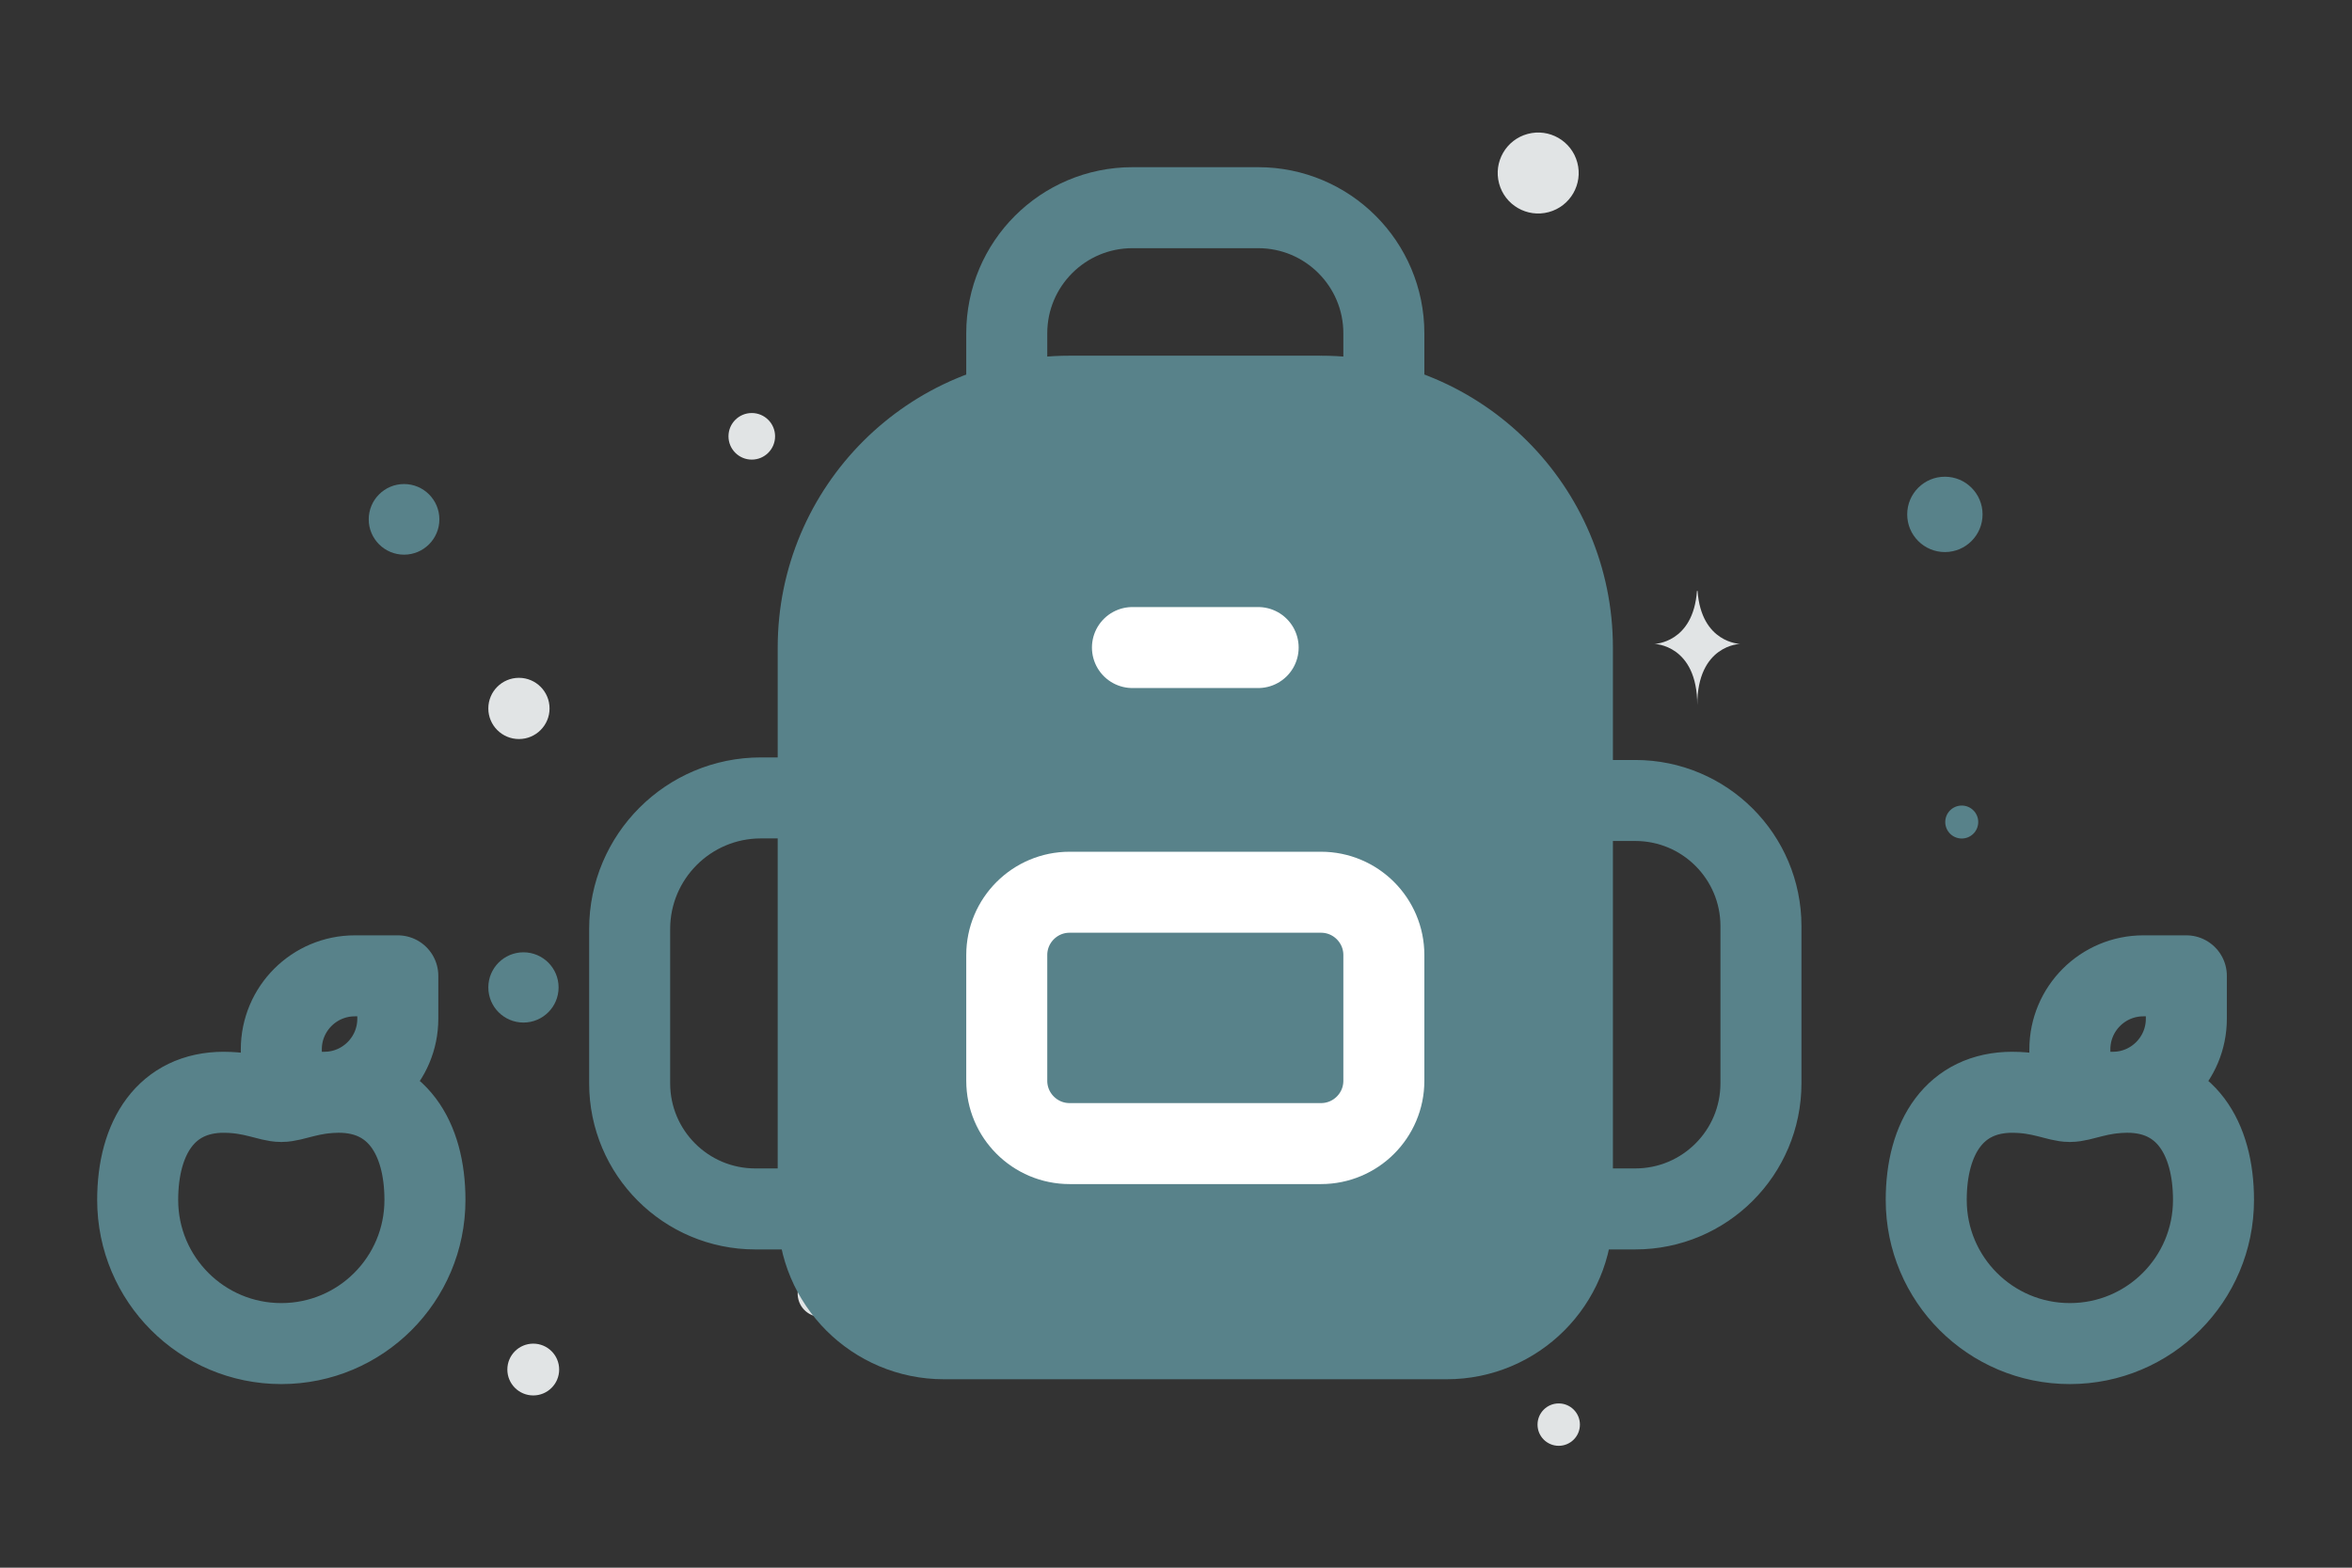
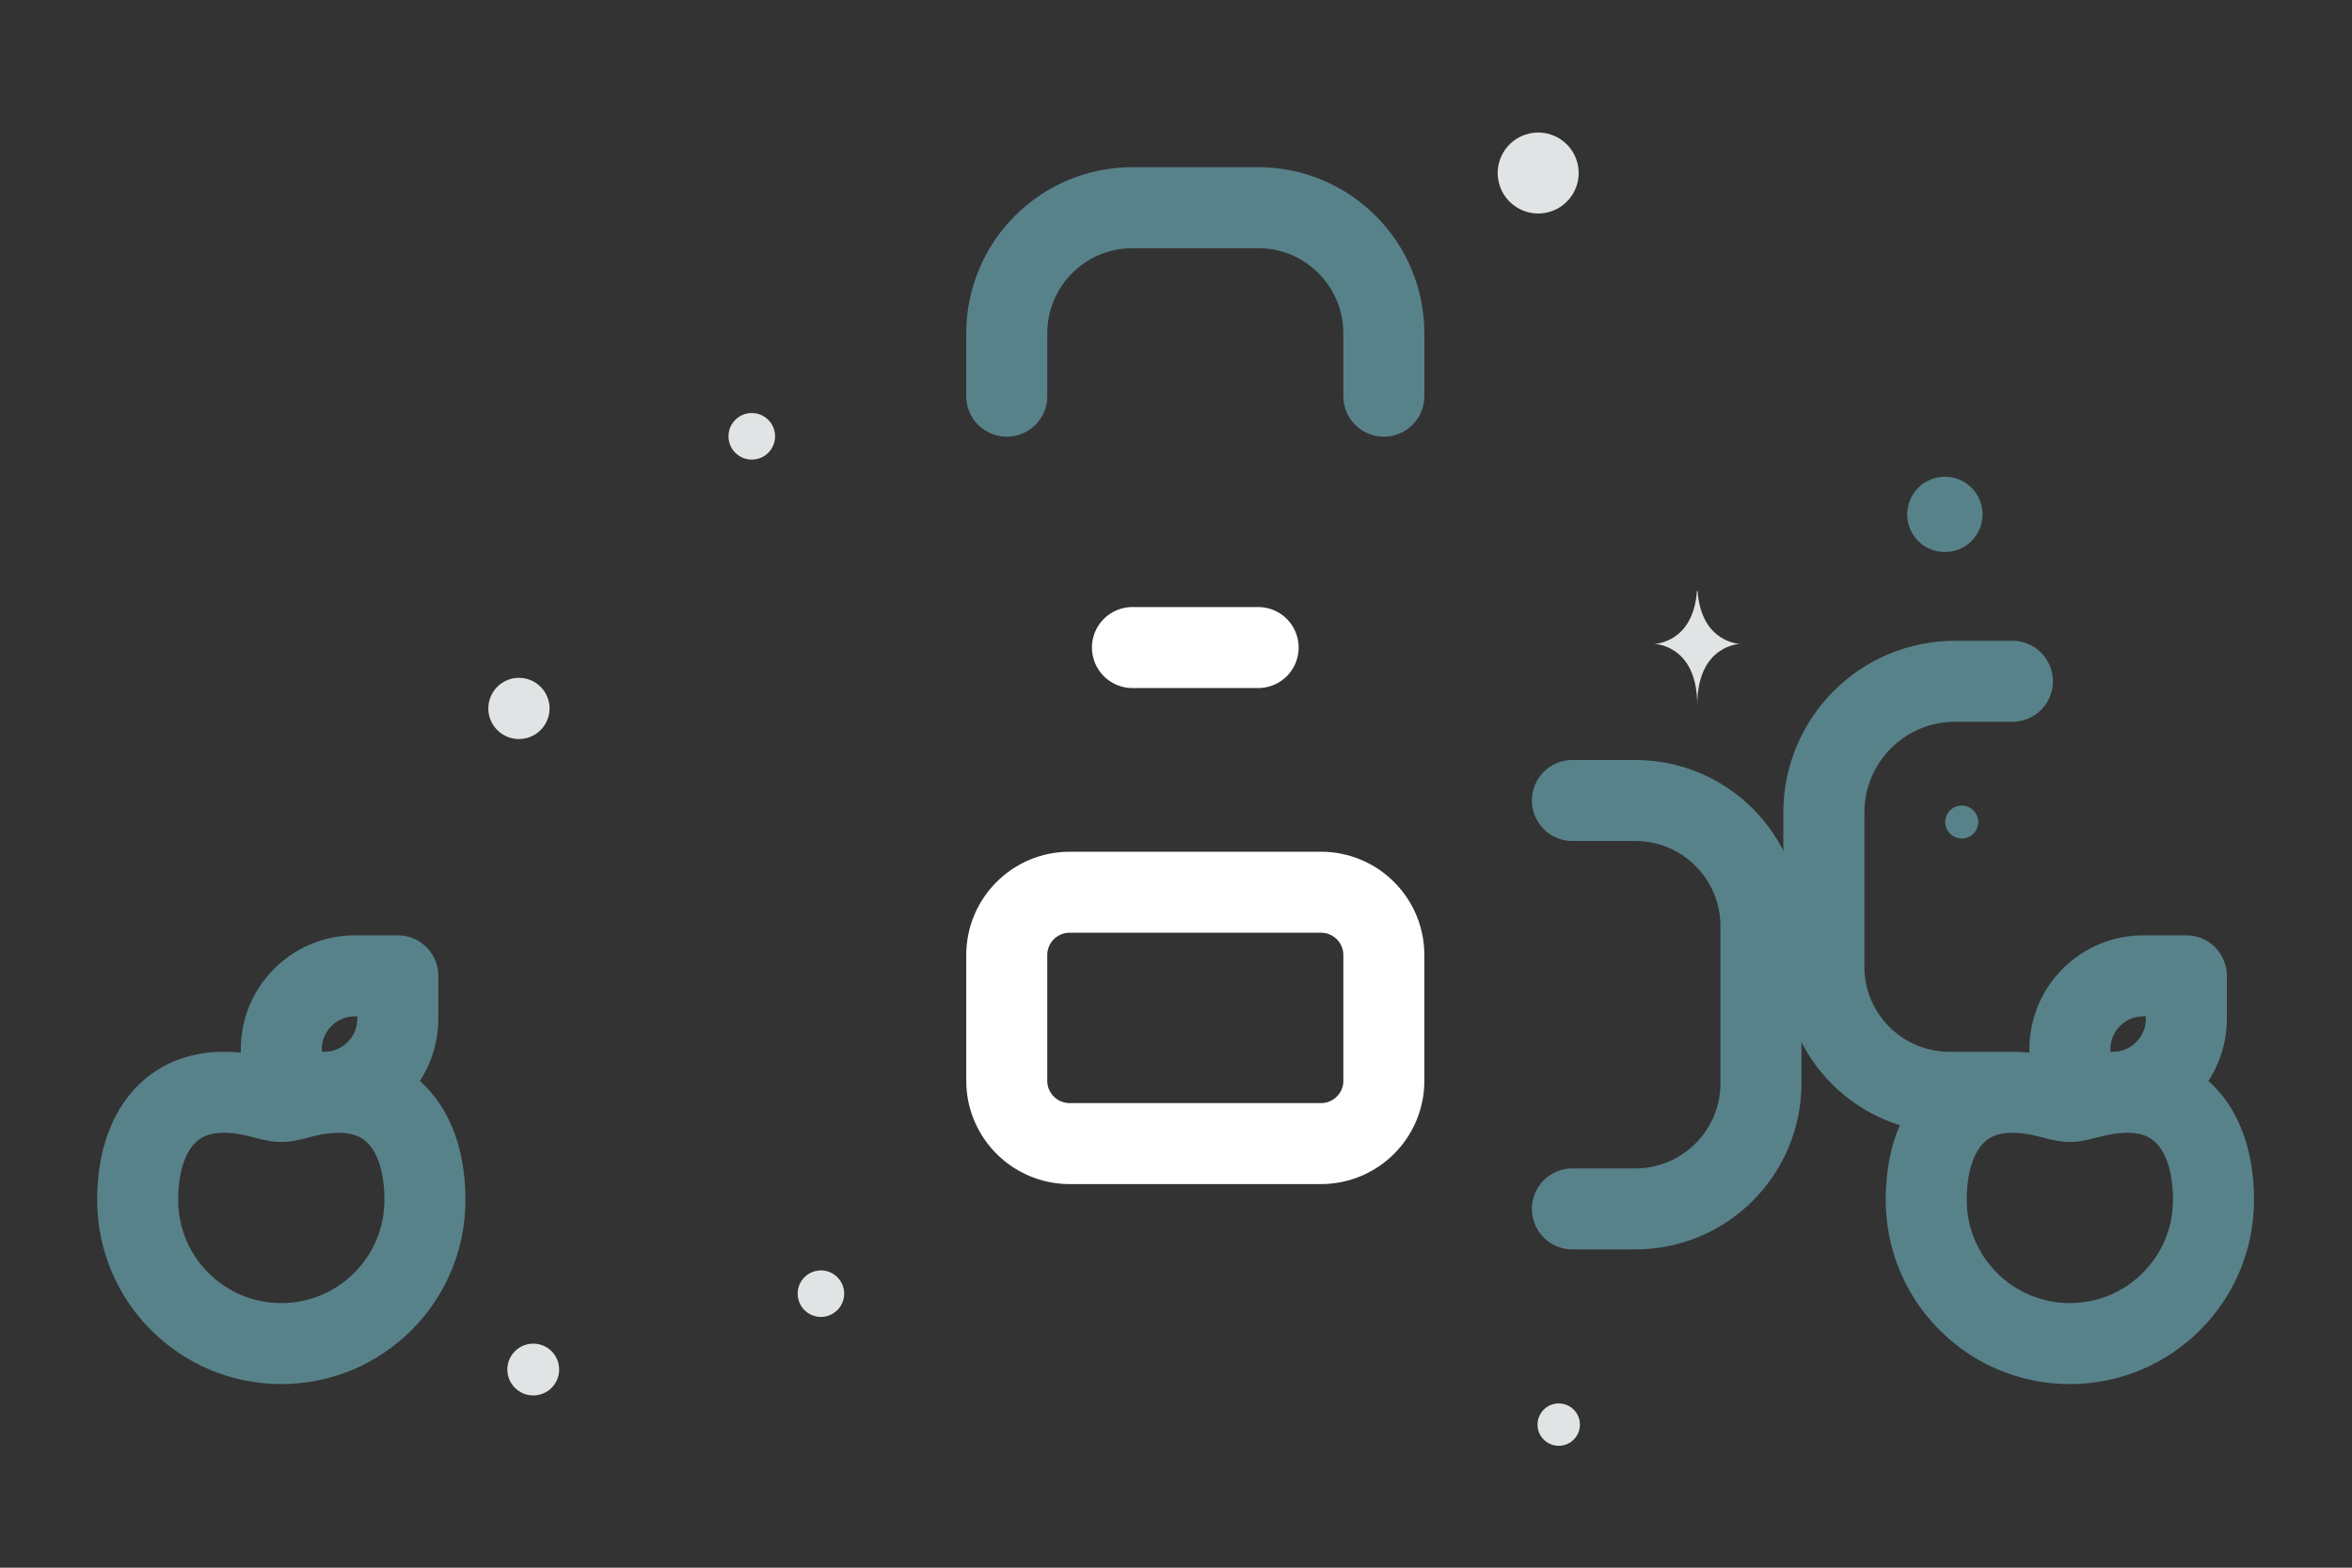
<svg xmlns="http://www.w3.org/2000/svg" width="900" height="600" viewBox="0 0 900 600" fill="none">
  <rect x="0" y="0" width="900" height="600" fill="#333333" stroke="none" />
  <path fill="transparent" d="M0 0h900v600H0z" />
  <circle cx="744.215" cy="196.874" r="14.418" transform="rotate(180 744.215 196.874)" fill="#58828a" />
-   <circle cx="200.303" cy="377.918" r="13.443" transform="rotate(180 200.303 377.918)" fill="#58828a" />
-   <circle r="13.517" transform="matrix(-1 0 0 1 154.611 198.771)" fill="#58828a" />
  <circle r="6.308" transform="matrix(-1 0 0 1 750.666 314.617)" fill="#58828a" />
  <circle r="8.11" transform="matrix(-1 0 0 1 596.451 545.243)" fill="#E1E4E5" />
  <circle r="11.715" transform="matrix(-1 0 0 1 198.573 271.139)" fill="#E1E4E5" />
  <circle r="8.916" transform="matrix(-1 0 0 1 287.67 166.991)" fill="#E1E4E5" />
  <circle r="9.913" transform="matrix(-1 0 0 1 204.052 524.163)" fill="#E1E4E5" />
  <circle r="8.901" transform="scale(1 -1) rotate(-75 -165.564 -452.25)" fill="#E1E4E5" />
  <circle r="11.842" transform="matrix(-1 0 0 1 405.072 92.192)" fill="#E1E4E5" />
  <circle r="15.495" transform="scale(1 -1) rotate(-75 251.15 -416.646)" fill="#E1E4E5" />
  <path d="M649.34 226.14h.238c1.411 19.994 16.28 20.301 16.28 20.301s-16.396.32-16.396 23.423c0-23.103-16.396-23.423-16.396-23.423s14.863-.307 16.274-20.301z" fill="#E1E4E5" />
  <path clip-rule="evenodd" d="M124.071 418.053h-16.425v-16.425c0-15.553 12.597-28.149 28.15-28.149h16.425v16.425c0 15.538-12.611 28.149-28.15 28.149v0z" stroke="#58828a" stroke-width="31" stroke-linecap="round" stroke-linejoin="round" />
  <path d="M107.646 514.228c-30.359 0-54.961-24.603-54.961-54.962m0-.002c0-23.983 10.992-41.224 32.977-41.224m21.984 96.188c30.359 0 54.962-24.603 54.962-54.962m0-.002c0-23.983-10.992-41.224-32.977-41.224m0 .012c-10.992 0-17.227 3.519-21.985 3.519-4.757 0-10.992-3.519-21.984-3.519" stroke="#58828a" stroke-width="31" stroke-linecap="round" stroke-linejoin="round" />
  <path clip-rule="evenodd" d="M808.463 418.053h-16.425v-16.425c0-15.553 12.597-28.149 28.149-28.149h16.425v16.425c0 15.538-12.61 28.149-28.149 28.149v0z" stroke="#58828a" stroke-width="31" stroke-linecap="round" stroke-linejoin="round" />
-   <path d="M792.038 514.228c-30.359 0-54.962-24.603-54.962-54.962m0-.002c0-23.983 10.993-41.224 32.977-41.224m21.985 96.188c30.359 0 54.962-24.603 54.962-54.962m0-.002c0-23.983-10.993-41.224-32.977-41.224m0 .012c-10.993 0-17.228 3.519-21.985 3.519-4.757 0-10.992-3.519-21.985-3.519m-456.964 44.642h-24.05c-26.575 0-48.099-21.524-48.099-48.099v-58.994c0-27.729 22.486-50.216 50.216-50.216h21.933" stroke="#58828a" stroke-width="31" stroke-linecap="round" stroke-linejoin="round" />
-   <path fill-rule="evenodd" clip-rule="evenodd" d="M505.486 151.635h-96.198c-53.126 0-96.199 43.073-96.199 96.199v216.447c0 26.575 21.524 48.099 48.099 48.099h192.398c26.574 0 48.099-21.524 48.099-48.099V247.834c0-53.126-43.073-96.199-96.199-96.199z" fill="#58828a" stroke="#58828a" stroke-width="31" stroke-linecap="round" stroke-linejoin="round" />
+   <path d="M792.038 514.228c-30.359 0-54.962-24.603-54.962-54.962m0-.002c0-23.983 10.993-41.224 32.977-41.224m21.985 96.188c30.359 0 54.962-24.603 54.962-54.962m0-.002c0-23.983-10.993-41.224-32.977-41.224m0 .012c-10.993 0-17.228 3.519-21.985 3.519-4.757 0-10.992-3.519-21.985-3.519h-24.05c-26.575 0-48.099-21.524-48.099-48.099v-58.994c0-27.729 22.486-50.216 50.216-50.216h21.933" stroke="#58828a" stroke-width="31" stroke-linecap="round" stroke-linejoin="round" />
  <path d="M601.685 462.693h24.049c26.575 0 48.1-21.524 48.1-48.099v-60.125c0-26.574-21.525-48.099-48.1-48.099h-24.049" stroke="#58828a" stroke-width="31" stroke-linecap="round" stroke-linejoin="round" />
  <path clip-rule="evenodd" d="M505.486 437.682h-96.198c-13.276 0-24.05-10.775-24.05-24.05v-48.099c0-13.276 10.774-24.05 24.05-24.05h96.198c13.276 0 24.05 10.774 24.05 24.05v48.099c0 13.299-10.774 24.05-24.05 24.05z" stroke="#fff" stroke-width="31" stroke-linecap="round" stroke-linejoin="round" />
  <path d="M529.536 151.634v-24.05c0-26.575-21.524-48.1-48.099-48.1h-48.1c-26.575 0-48.099 21.525-48.099 48.1v24.05" stroke="#58828a" stroke-width="31" stroke-linecap="round" stroke-linejoin="round" />
  <path d="M481.436 247.834h-48.099" stroke="#fff" stroke-width="31" stroke-linecap="round" stroke-linejoin="round" />
</svg>